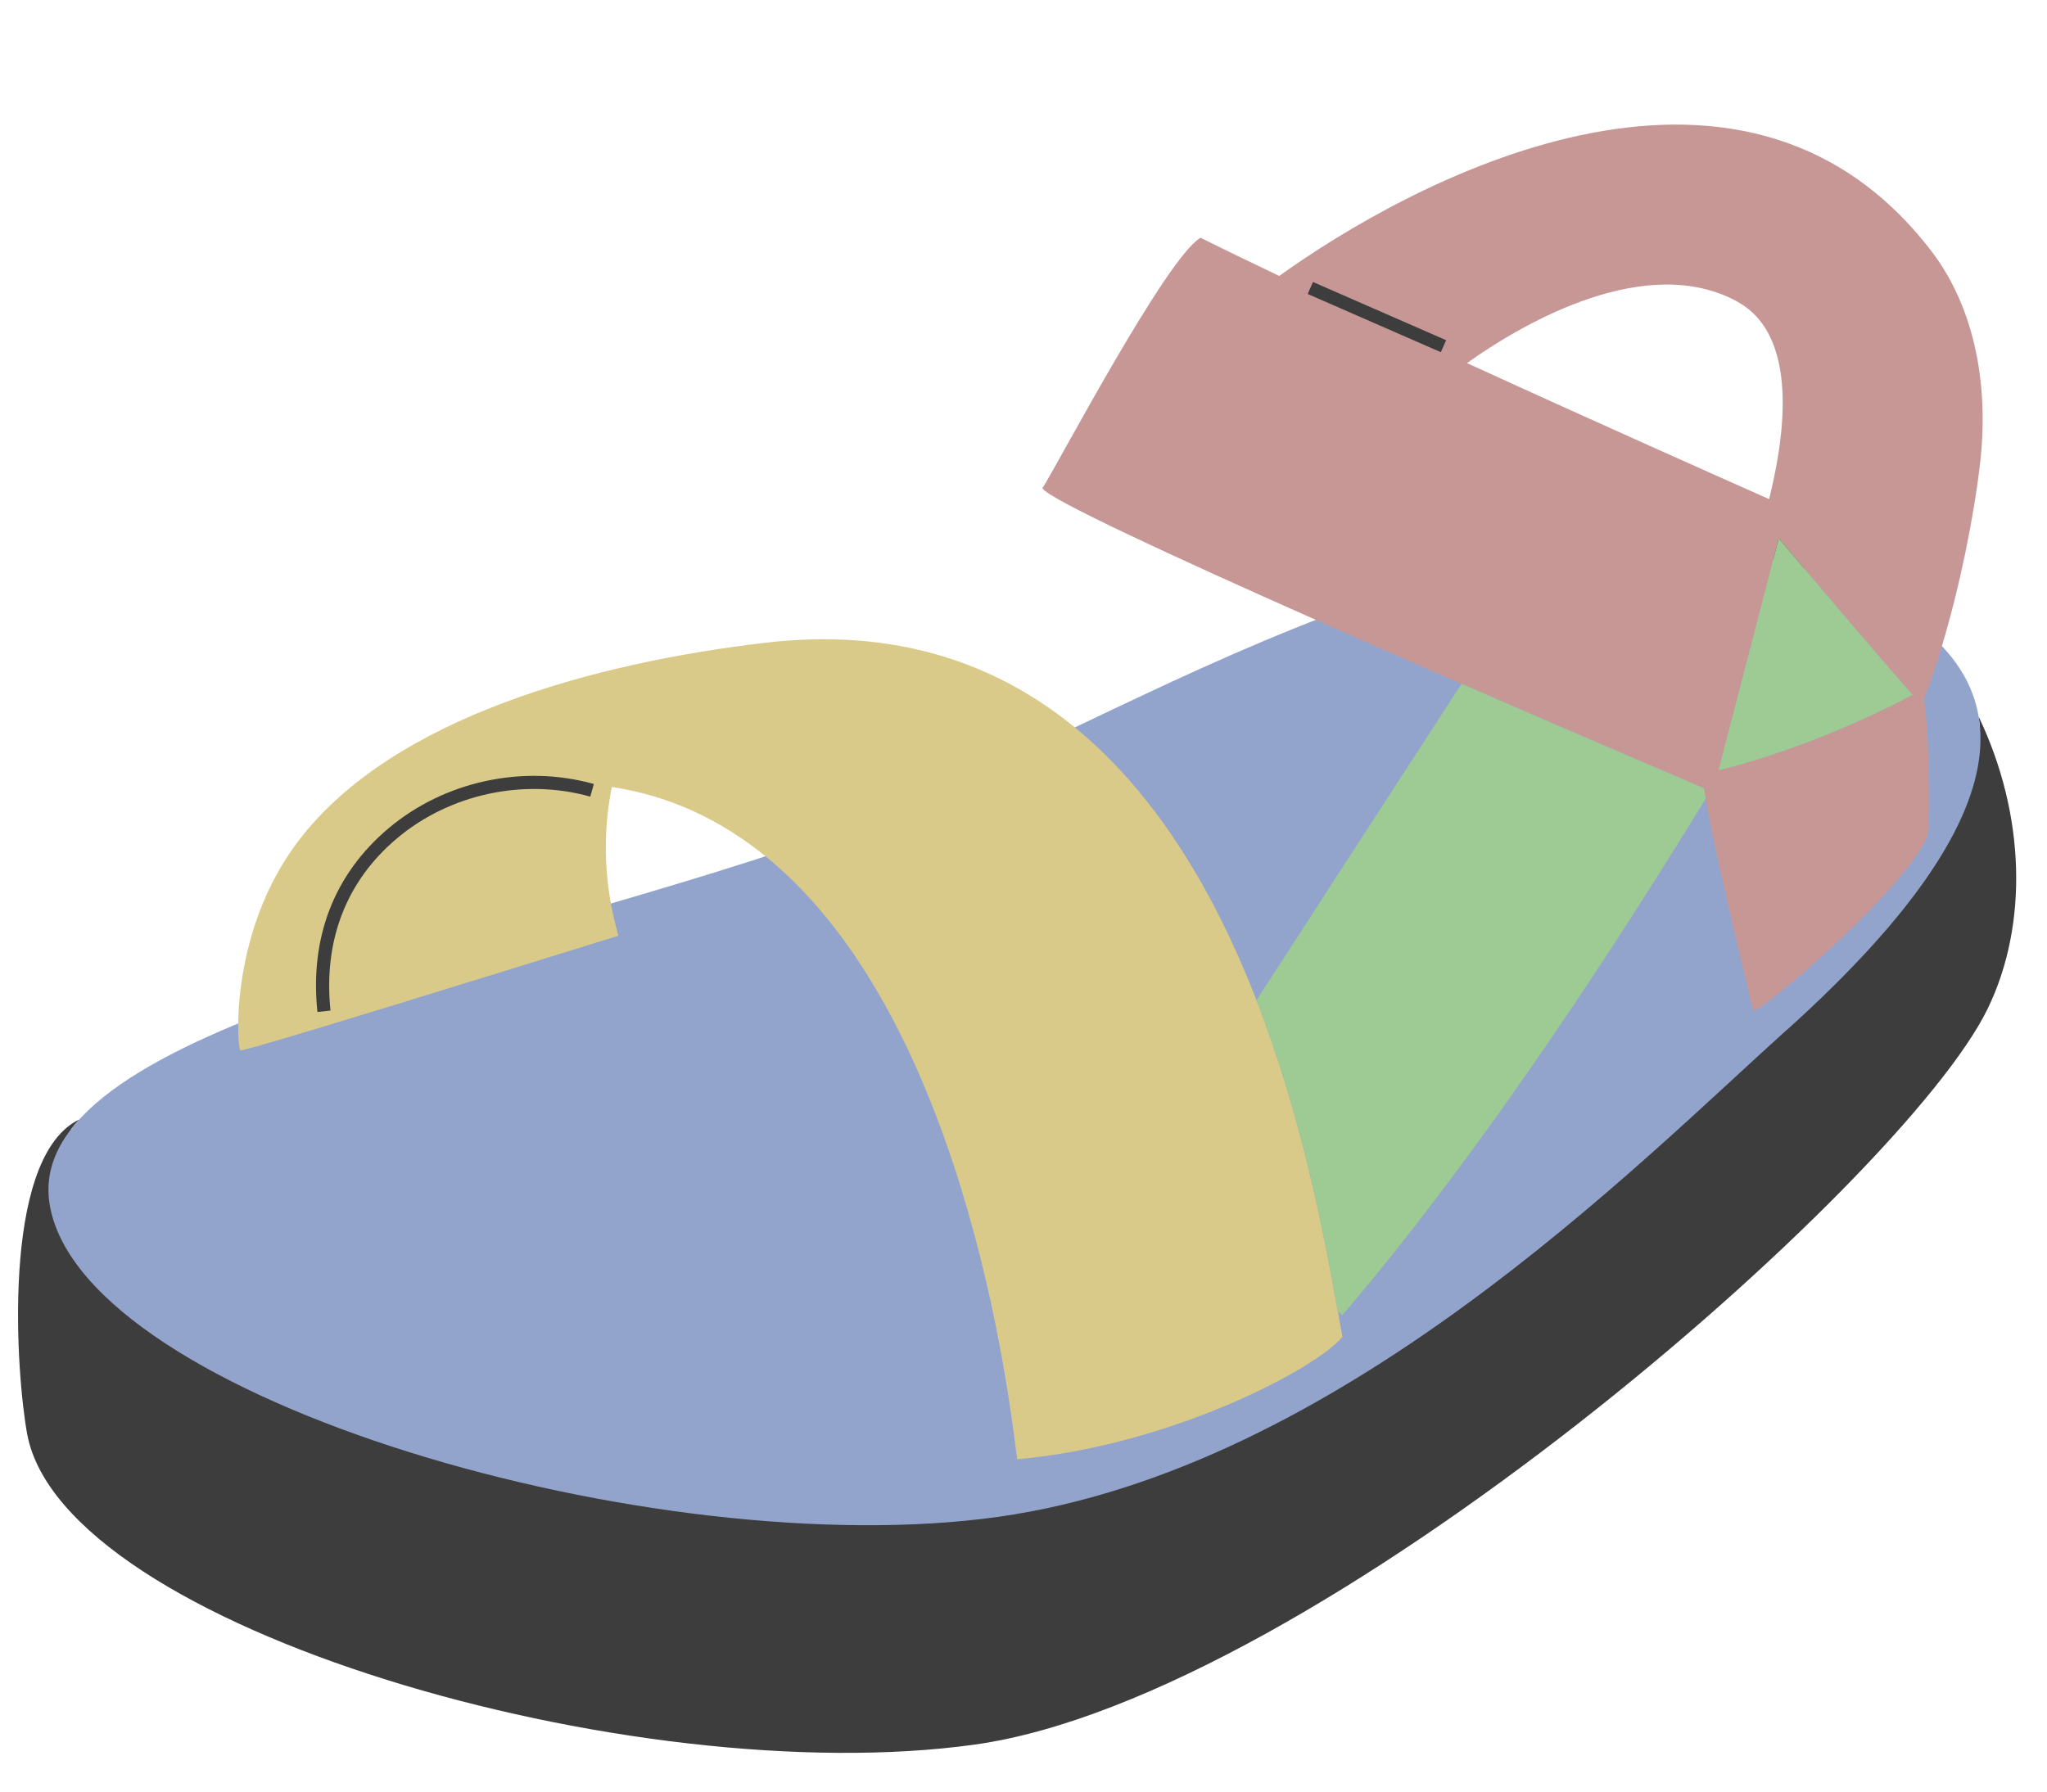
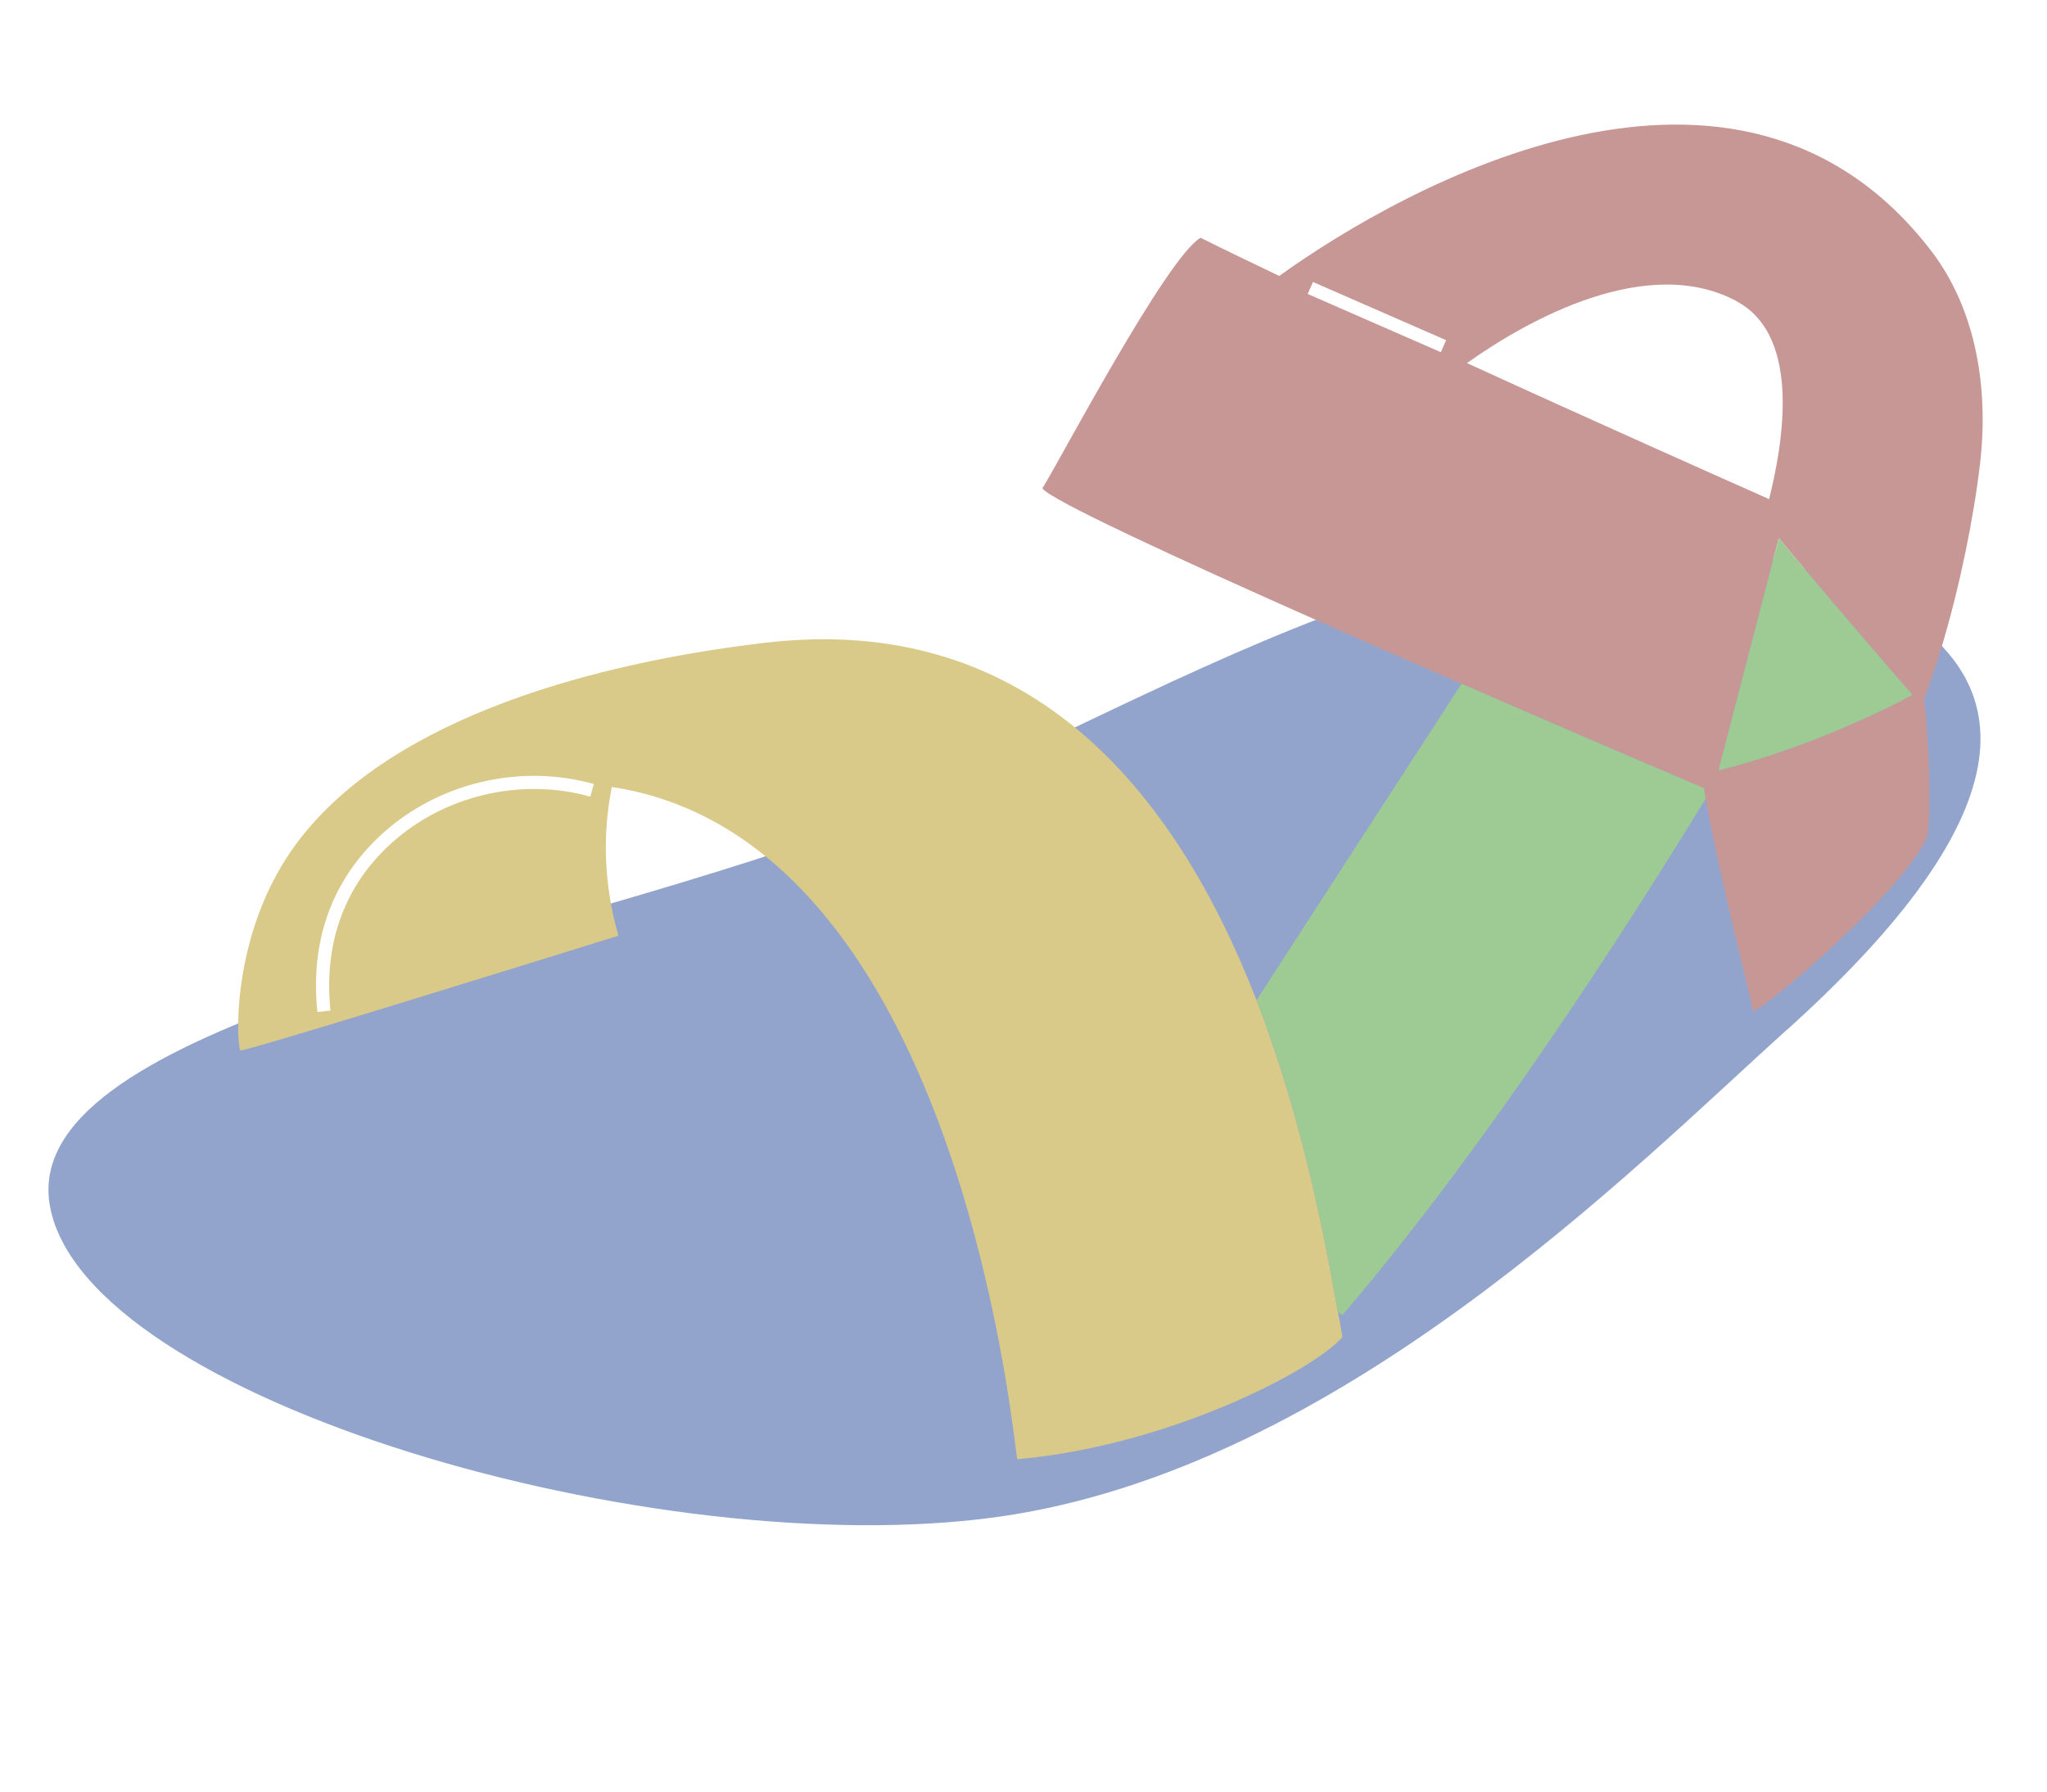
<svg xmlns="http://www.w3.org/2000/svg" id="Layer_2" data-name="Layer 2" viewBox="0 0 247.5 216.75">
  <defs>
    <style>      .cls-1 {        fill: #3d3d3d;      }      .cls-1, .cls-2, .cls-3, .cls-4, .cls-5, .cls-6 {        stroke-width: 0px;      }      .cls-7 {        clip-path: url(#clippath);      }      .cls-2 {        fill: none;      }      .cls-3 {        fill: #93a4cc;      }      .cls-4 {        fill: #9ecb93;      }      .cls-5 {        fill: #c79795;      }      .cls-6 {        fill: #d9ca89;      }    </style>
    <clipPath id="clippath">
      <rect class="cls-2" width="247.5" height="216.75" />
    </clipPath>
  </defs>
  <g id="Layer_1-2" data-name="Layer 1">
    <g class="cls-7">
-       <path class="cls-1" d="M73.5,95.08l.09-.45.45.07c6.83,1.04,13.15,3.89,18.8,8.47l.69.56-.84.27c-6.27,2.04-12.97,4.03-18.7,5.71l-.52.15-.1-.53c-.87-4.82-.82-9.61.13-14.26ZM177.09,43.52c5.02-3.58,14.87-9.59,24.42-9.59,3.25,0,6.2.71,8.78,2.12,5.85,3.19,7.26,11.63,4.09,24.42l-.14.56-.53-.23c-5.8-2.57-20.96-9.33-36.54-16.45l-.76-.35.68-.48ZM239.22,86.62c.09.51.15,1.03.18,1.56-.2-.45-.4-.9-.62-1.35l-.03-.06v-.07c-.52-3-1.97-5.77-4.31-8.23l-.19-.2.08-.27c2.07-6.9,3.79-15.1,4.6-21.95,1.18-9.99-.89-19.03-5.83-25.45-7.68-9.98-17.92-15.04-30.44-15.04-20.73,0-41.75,13.94-47.7,18.21l-.23.17-.26-.12c-3.58-1.7-6.69-3.22-9.27-4.5-3.25,2.33-11.81,17.68-15.98,25.14-1.18,2.12-2.08,3.72-2.57,4.55,1.09.91,7.12,4.2,32.65,15.53l1.06.47-1.08.42c-10.22,3.97-20.26,8.77-29.11,13l-.28.13-.24-.19c-8.56-7-18.68-10.54-30.08-10.54-2.29,0-4.67.14-7.07.43-15.61,1.84-43.64,7.38-56.08,23.82-6.5,8.6-7.11,18.81-7.15,21.73v.32s-.3.12-.3.12c-9.25,3.82-15.47,7.58-19.04,11.48l-.06.06s-.3.16-.35.18c-.34.19-.66.41-.98.65.32-.41.66-.82,1.02-1.22-.09.05-.19.09-.28.14C.06,140.55,1.99,166.47,3.29,173.44c4.36,23.4,73.34,43.31,114.61,37.53,41.27-5.78,112.18-67.93,122.42-88.97,4.97-10.21,4.56-23.57-1.1-35.37Z" />
      <path class="cls-3" d="M216.05,124.53c-18.19,16.37-54.13,53.12-95.39,58.91-41.27,5.78-110.25-14.12-114.61-37.52-1.98-10.63,11.64-18.37,30.66-25.18-.02,1.12.44,3.48.44,3.48l4.96-1.77s.16-2.49.14-3.62c22.08-7.36,49.59-13.82,68.68-22.04,33.98-14.63,78.98-43.9,116.18-24.24,16,8.45,20.37,23.7-11.05,51.99Z" />
      <path class="cls-6" d="M71.37,96.34c-8.04-2.26-17.01-.32-23.39,5.06-6.13,5.17-8.9,12.37-8.02,20.81l-1.58.17c-.95-8.99,2.02-16.66,8.57-22.19,6.78-5.72,16.3-7.78,24.85-5.38l-.43,1.53ZM161.75,158.6c-1.63-9.27-4.37-23.59-9.83-37.65-4.83-12.43-11.78-24.65-21.97-32.99-9.43-7.71-21.64-12.1-37.51-10.22-20.03,2.36-44.92,8.83-56.4,24.01-5.96,7.88-7.19,17.18-7.24,22.02-.02,1.89.14,3.1.27,3.26.96.03,30.49-9.15,45.7-13.87-.37-1.3-.67-2.6-.91-3.91-.86-4.76-.8-9.54.12-14.08,7.18,1.09,13.32,4.11,18.57,8.37,25.3,20.54,29.95,70.06,30.44,72.93,18.53-1.65,36.06-10.9,39.32-14.79-.17-.95-.35-1.98-.54-3.08Z" />
-       <path class="cls-5" d="M158.75,34.1l16.1,7.04-.64,1.45-16.1-7.04.64-1.45ZM210.05,36.48c8.05,4.39,5.29,18.06,3.85,23.88-5.51-2.45-20.85-9.27-36.53-16.45,7.34-5.23,21.87-13.33,32.69-7.44ZM231.24,84.04c-7.09,3.74-15.62,7.18-23.46,9.12l7.29-28.07c3.89,4.69,13,15.34,16.17,18.95ZM176.72,82.69c13.69,5.96,25.73,11.1,29.3,12.63.06.4.13.82.21,1.27,1.46,8.45,5.83,25.71,5.74,25.71,1.99-.74,18.15-14.57,21.02-21.06.55-1.85.24-12.76-.37-16.68.77-2,1.49-4.16,2.17-6.42,2.16-7.21,3.83-15.38,4.61-22.04,1.06-8.99-.41-18.63-5.93-25.8-23.3-30.29-63.54-7.9-78.8,3.07-3.52-1.68-6.75-3.24-9.51-4.62-4.11,2.37-17.22,27.31-19.12,30.29.62,1.25,15.91,8.32,33.05,15.92,5.83,2.59,11.87,5.23,17.62,7.74Z" />
+       <path class="cls-5" d="M158.75,34.1l16.1,7.04-.64,1.45-16.1-7.04.64-1.45ZM210.05,36.48c8.05,4.39,5.29,18.06,3.85,23.88-5.51-2.45-20.85-9.27-36.53-16.45,7.34-5.23,21.87-13.33,32.69-7.44ZM231.24,84.04c-7.09,3.74-15.62,7.18-23.46,9.12l7.29-28.07c3.89,4.69,13,15.34,16.17,18.95M176.72,82.69c13.69,5.96,25.73,11.1,29.3,12.63.06.4.13.82.21,1.27,1.46,8.45,5.83,25.71,5.74,25.71,1.99-.74,18.15-14.57,21.02-21.06.55-1.85.24-12.76-.37-16.68.77-2,1.49-4.16,2.17-6.42,2.16-7.21,3.83-15.38,4.61-22.04,1.06-8.99-.41-18.63-5.93-25.8-23.3-30.29-63.54-7.9-78.8,3.07-3.52-1.68-6.75-3.24-9.51-4.62-4.11,2.37-17.22,27.31-19.12,30.29.62,1.25,15.91,8.32,33.05,15.92,5.83,2.59,11.87,5.23,17.62,7.74Z" />
      <path class="cls-4" d="M176.72,82.69c-7.8,12-17.48,26.96-24.79,38.26,5.46,14.06,8.2,28.38,9.83,37.65.28.25.47.4.54.44,19.82-23.16,38.28-53.28,43.93-62.45-.08-.45-.15-.87-.21-1.27-3.58-1.52-15.61-6.66-29.3-12.63ZM231.24,84.04c-7.09,3.74-15.62,7.18-23.46,9.12l7.29-28.07c3.89,4.69,13,15.34,16.17,18.95Z" />
    </g>
  </g>
</svg>